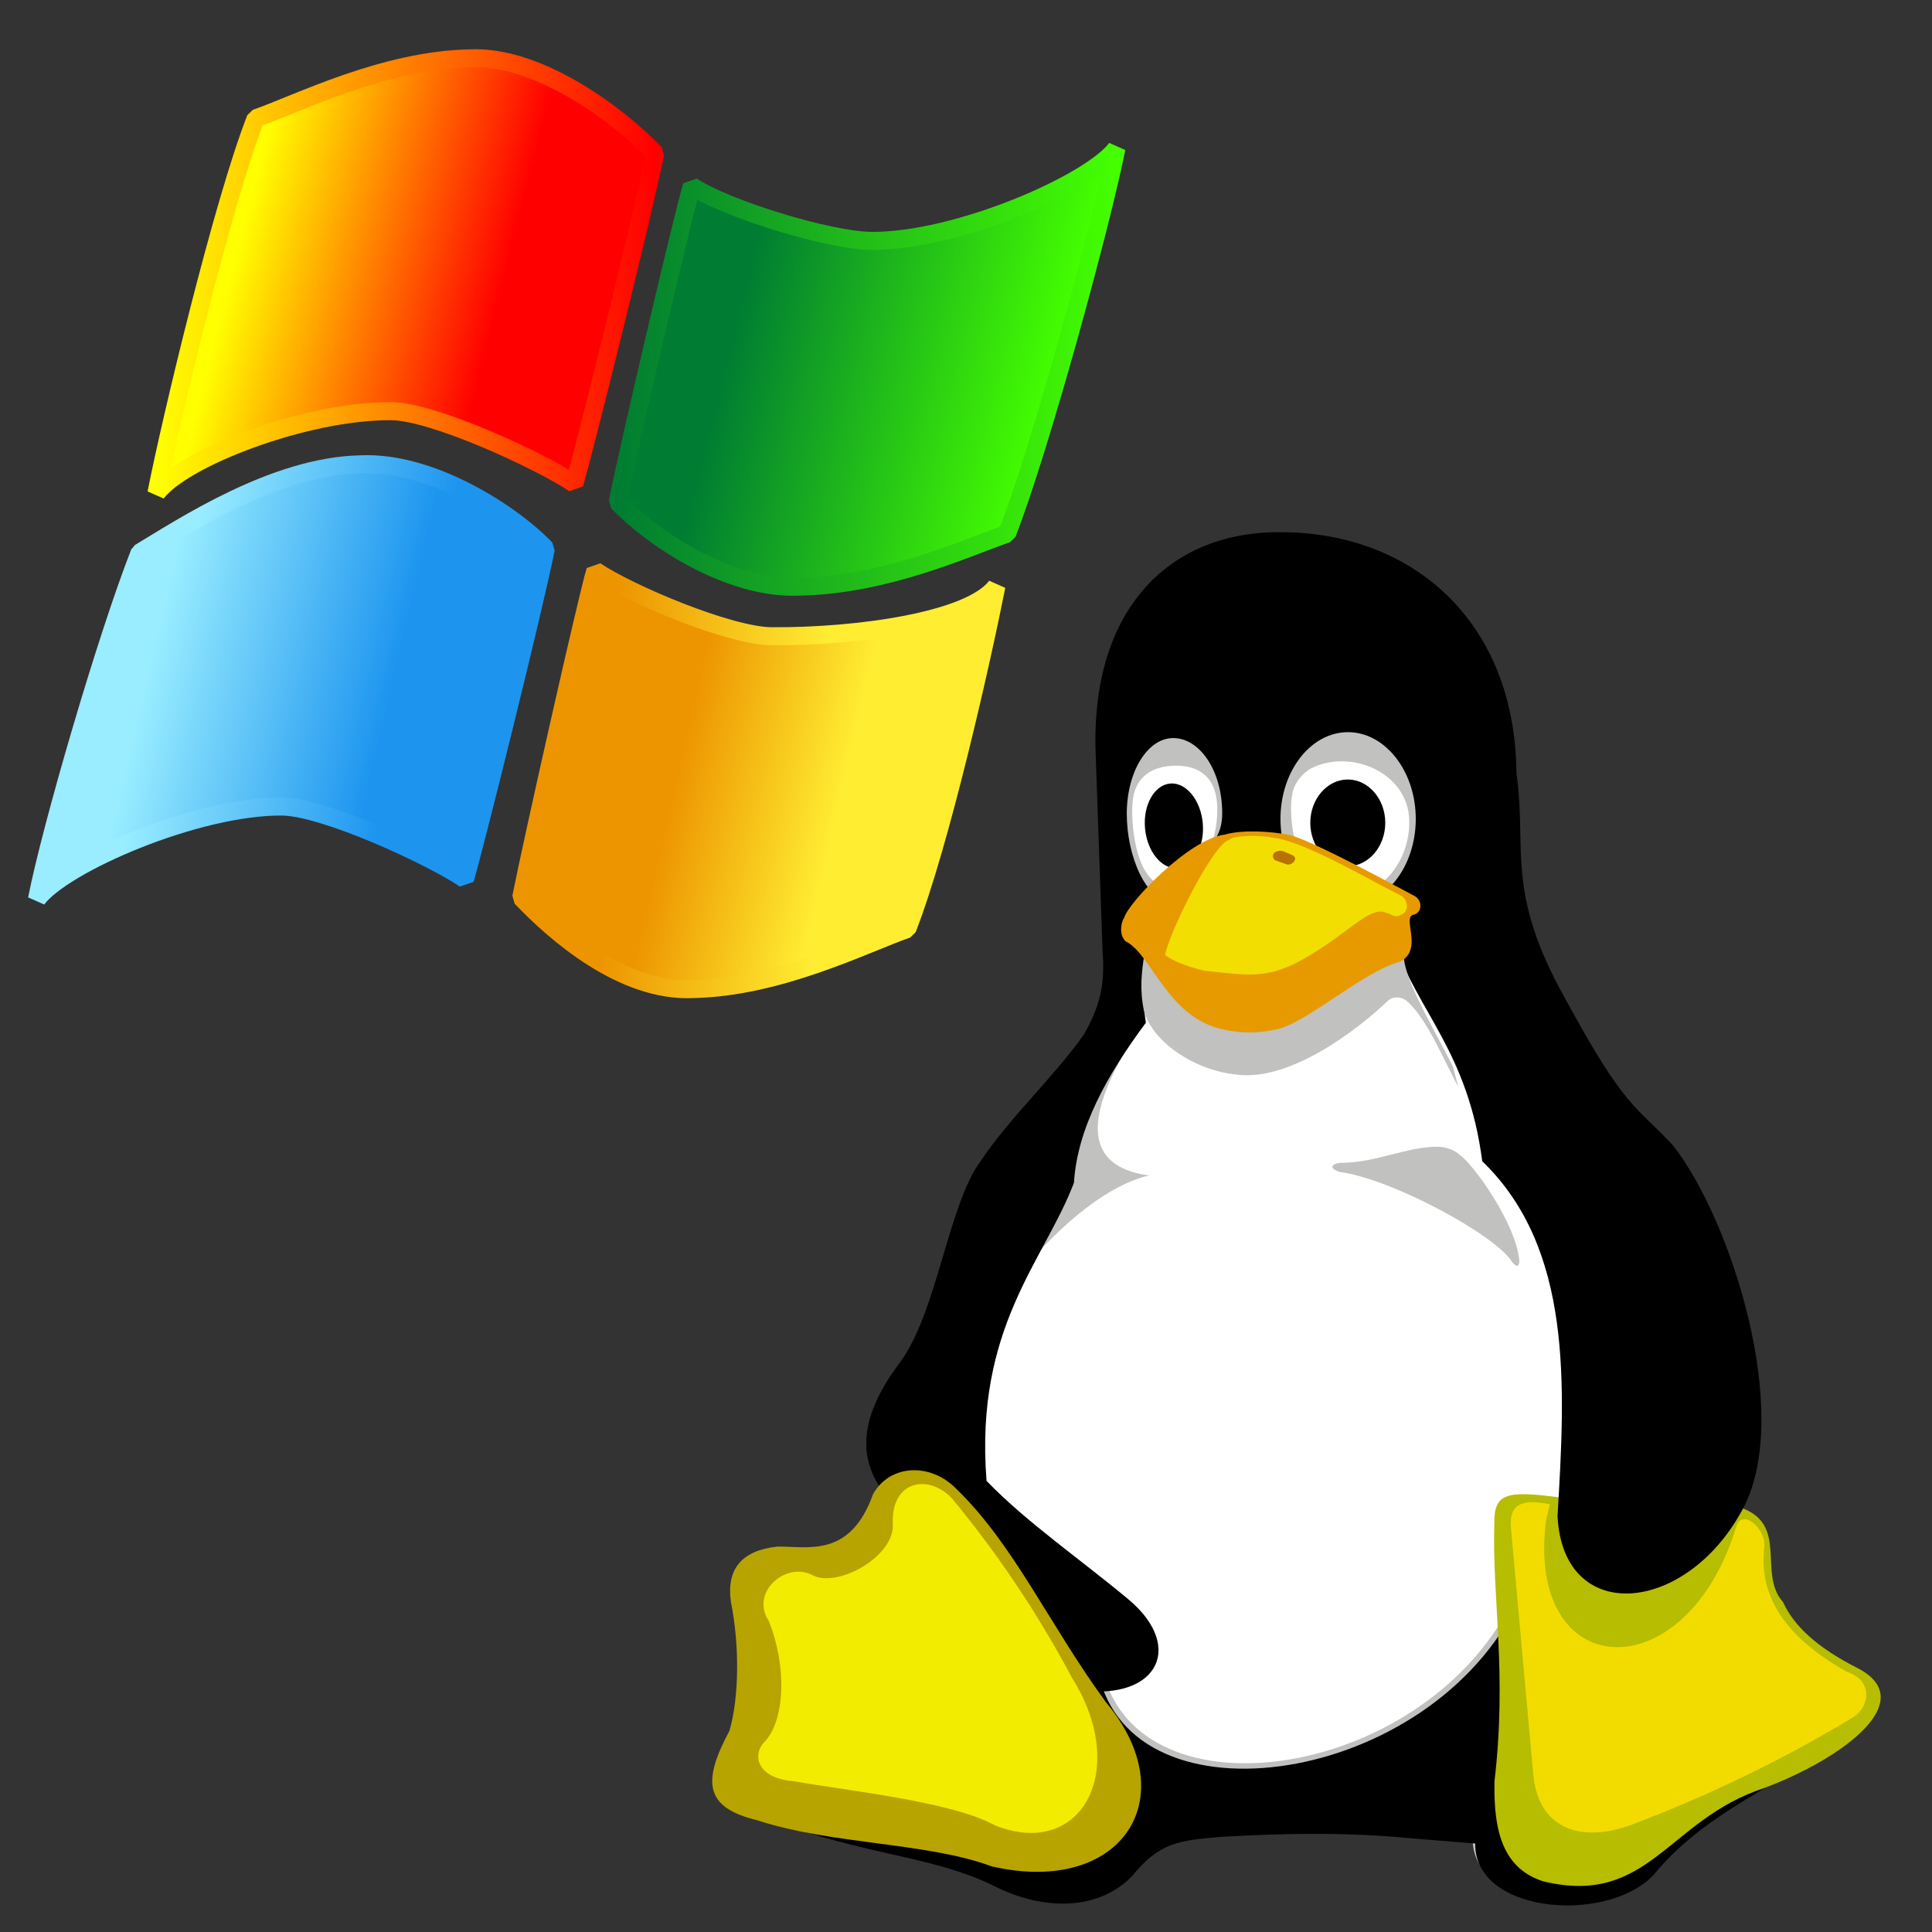
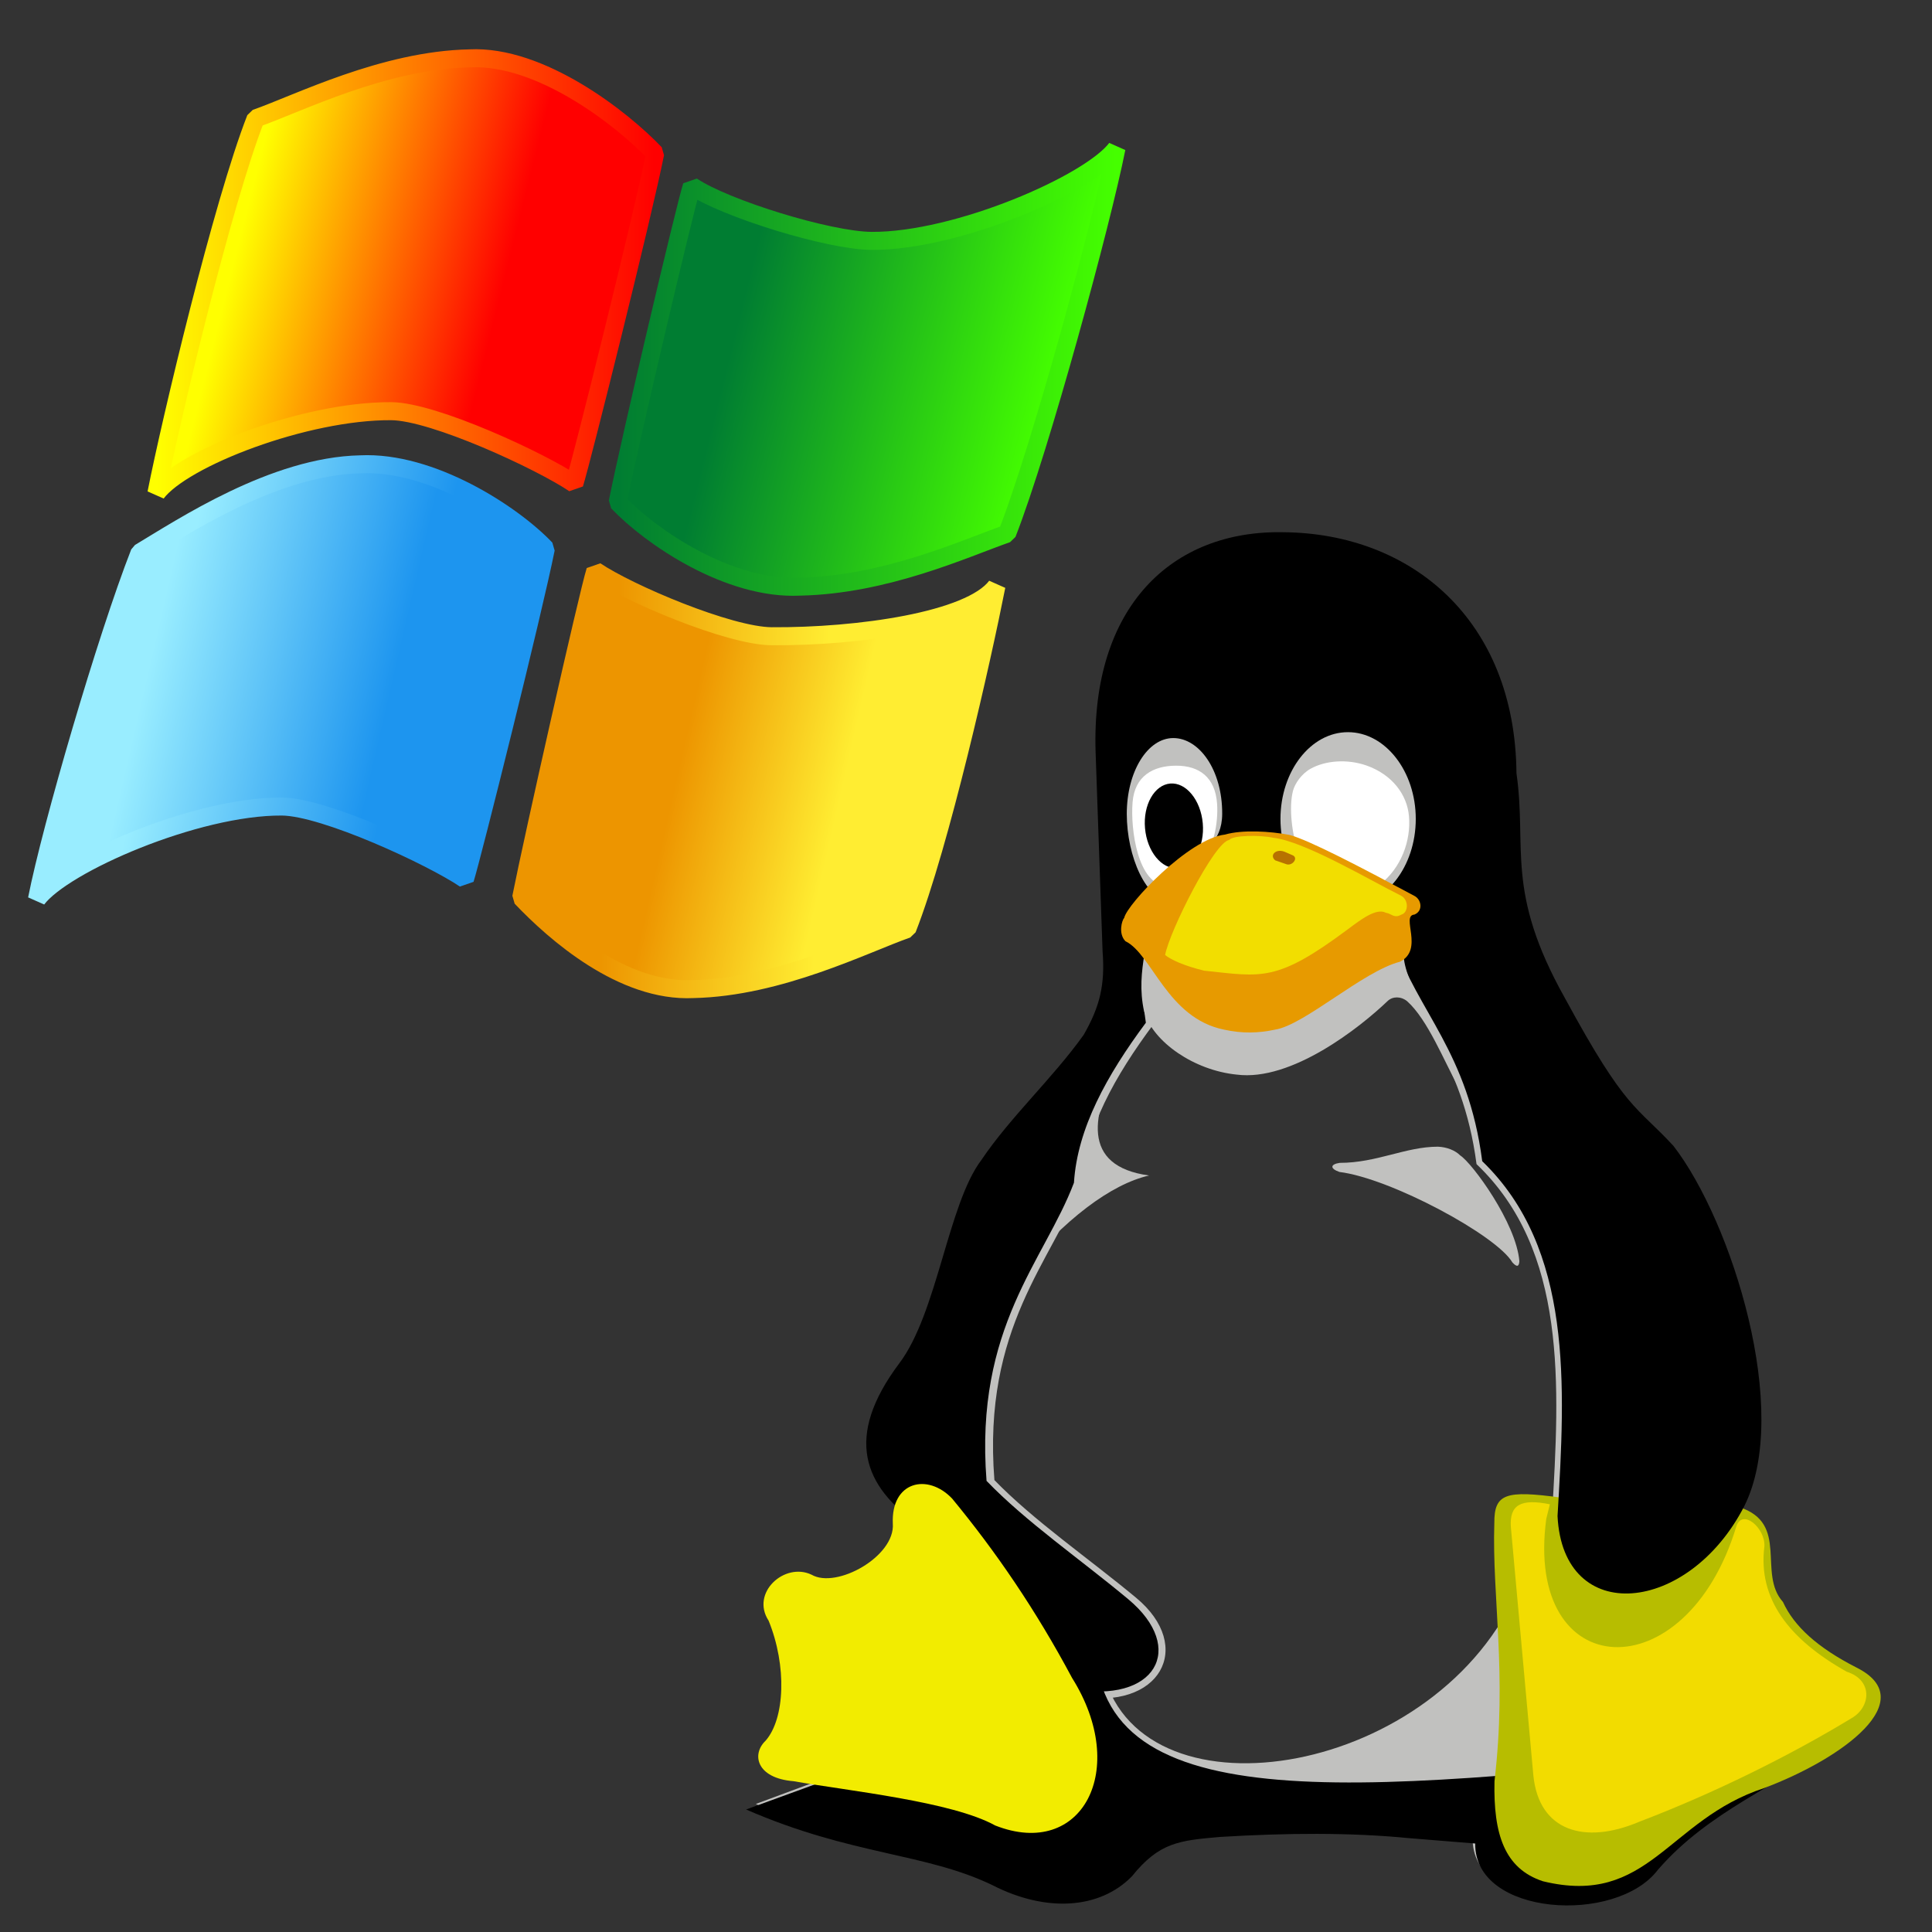
<svg xmlns="http://www.w3.org/2000/svg" xmlns:xlink="http://www.w3.org/1999/xlink" version="1.0" x="0" y="0" width="437.5" height="437.5" id="svg633">
  <rect width="100%" height="100%" fill="#333333" stroke="none" />
  <defs id="defs635">
    <linearGradient id="linearGradient583">
      <stop style="stop-color:#ffff00;stop-opacity:1;" offset="0" id="stop584" />
      <stop style="stop-color:#ff0000;stop-opacity:1;" offset="1" id="stop585" />
    </linearGradient>
    <linearGradient id="linearGradient578">
      <stop style="stop-color:#99edff;stop-opacity:1;" offset="0" id="stop579" />
      <stop style="stop-color:#1d95ef;stop-opacity:1;" offset="1" id="stop580" />
    </linearGradient>
    <linearGradient id="linearGradient573">
      <stop style="stop-color:#ffed32;stop-opacity:1;" offset="0" id="stop574" />
      <stop style="stop-color:#ed9500;stop-opacity:1;" offset="1" id="stop575" />
    </linearGradient>
    <linearGradient id="linearGradient566">
      <stop style="stop-color:#007d32;stop-opacity:1;" offset="0" id="stop567" />
      <stop style="stop-color:#45ff00;stop-opacity:1;" offset="1" id="stop568" />
    </linearGradient>
    <linearGradient x1="0.229" y1="0.437" x2="0.866" y2="0.578" id="linearGradient569" xlink:href="#linearGradient566" />
    <linearGradient x1="0.658" y1="0.609" x2="0.316" y2="0.539" id="linearGradient576" xlink:href="#linearGradient573" />
    <linearGradient x1="0.206" y1="0.531" x2="0.677" y2="0.625" id="linearGradient581" xlink:href="#linearGradient578" />
    <linearGradient x1="0.161" y1="0.438" x2="0.69" y2="0.555" id="linearGradient586" xlink:href="#linearGradient583" />
    <linearGradient id="linearGradient587" xlink:href="#linearGradient583" />
    <linearGradient x1="0.228" y1="0.572" x2="0.705" y2="0.667" id="linearGradient588" xlink:href="#linearGradient578" />
    <linearGradient x1="-3.82577809e-8" y1="-1.148672e-8" x2="1" y2="-1.148672e-8" id="linearGradient589" xlink:href="#linearGradient566" />
    <linearGradient x1="0.637" y1="0.453" x2="0.187" y2="0.434" id="linearGradient590" xlink:href="#linearGradient573" />
  </defs>
  <path d="M 139.88 113.713 C 142.572 100.114 155.048 47.222 156.663 42.122 C 164.202 47.222 187.685 54.483 197.361 54.548 C 216.782 54.674 246.897 41.515 252.82 33.582 C 249.589 50.015 235.59 101.579 228.052 120.845 C 218.36 124.245 200.651 132.437 181.116 132.841 C 165.085 133.638 147.418 121.646 139.88 113.713 z " style="font-size:12;fill:url(#linearGradient569);fill-rule:evenodd;stroke:url(#linearGradient589);stroke-width:4.081;stroke-linecap:round;stroke-linejoin:bevel;" id="path570" />
  <path d="M 118.027 203.242 C 120.719 189.643 133.196 134.347 134.811 129.247 C 142.349 134.347 165.071 144.012 174.747 144.077 C 194.168 144.203 219.714 140.66 225.637 132.727 C 222.406 149.16 212.976 191.108 205.438 210.374 C 195.746 213.774 176.514 223.569 156.979 223.973 C 140.948 224.77 125.565 211.175 118.027 203.242 z " style="font-size:12;fill:url(#linearGradient576);fill-rule:evenodd;stroke:url(#linearGradient590);stroke-width:4.081;stroke-linecap:round;stroke-linejoin:bevel;" id="path572" />
  <path d="M 123.596 124.276 C 120.904 137.875 106.905 193.973 105.289 199.073 C 97.751 193.973 73.506 182.705 63.83 182.64 C 44.409 182.514 14.294 195.673 8.372 203.606 C 11.602 187.173 24.079 144.424 31.617 125.158 C 41.308 119.354 62.064 105.553 81.598 105.148 C 97.629 104.351 116.058 116.343 123.596 124.276 z " style="font-size:12;fill:url(#linearGradient581);fill-rule:evenodd;stroke:url(#linearGradient588);stroke-width:4.081;stroke-linecap:round;stroke-linejoin:bevel;" id="path577" />
  <path d="M 148.364 34.747 C 145.672 48.347 131.673 104.444 130.057 109.544 C 122.519 104.444 98.274 93.176 88.598 93.111 C 69.177 92.985 41.347 103.74 35.424 111.673 C 38.655 95.24 50.369 46.08 57.907 26.814 C 67.599 23.415 86.831 13.62 106.366 13.215 C 122.397 12.418 140.826 26.814 148.364 34.747 z " style="font-size:12;fill:url(#linearGradient586);fill-rule:evenodd;stroke:url(#linearGradient587);stroke-width:4.081;stroke-linecap:round;stroke-linejoin:bevel;" id="path582" />
  <g transform="matrix(0.536,0,0,0.53,188.979,-25.291)" style="font-size:12;fill:#c1c1bf;" id="g6">
    <path d="M 329.336 727.552 C 315.224 726.328 304.136 715.816 303.128 694.936 C 306.368 639.496 309.608 582.112 271.232 545.104 C 265.256 499.024 244.016 482.104 234.008 452.512 L 218.24 441.208 L 237.104 411.688 L 245.168 411.904 L 323.936 571.168 L 340.424 651.448 L 329.336 727.552 z " id="path7" />
  </g>
  <g transform="matrix(0.536,0,0,0.53,188.979,-25.291)" style="font-size:12;fill:#c1c1bf;" id="g8">
    <path d="M 136.232 439.696 C 133.856 455.248 132.56 470.512 134.792 485.272 C 118.376 507.592 105.92 530.128 104.48 553.312 C 92.024 586.504 62.432 614.584 67.544 680.104 C 84.176 697.456 107.432 713.584 127.376 730.36 C 152.432 751.312 137.528 778.96 102.248 772.408 C 94.4 763.768 76.616 709.624 42.92 676.288 L 49.544 632.584 L 81.368 547.408 L 120.968 484.048 L 125.36 456.688 L 119.816 386.776 L 124.424 361.216 L 136.232 439.696 L 136.232 439.696 z " id="path9" />
  </g>
-   <path d="M 257.316 207.418 C 246.372 249.079 222.307 286.408 217.349 307.239 C 212.391 328.069 218.588 367.279 230.984 388.11 C 243.38 408.941 307.837 417.518 322.712 405.265 C 337.587 393.011 398.325 294.985 371.055 274.155 C 343.784 253.324 351.222 188.382 327.67 189.607 C 304.118 190.833 258.555 211.094 257.316 207.418 z " style="font-size:12;fill:#ffffff;fill-rule:evenodd;stroke-width:1;" id="path787" />
  <g transform="matrix(0.536,0,0,0.53,188.979,-25.291)" style="font-size:12;fill:#c1c1bf;" id="g10">
    <path d="M 115.64 341.416 C 116.576 336.376 117.8 331.624 119.312 327.16 L 121.688 342.784 L 115.64 341.416 z " id="path11" />
  </g>
  <path d="M 253.807 239.834 C 247.055 252.192 244.701 264.092 260.213 266.19 C 251.685 268.135 241.074 275.954 230.347 289.114 L 230.579 262.376 L 243.351 241.321 L 253.807 239.834 z " style="font-size:12;fill:#c1c1bf;" id="path13" />
  <g transform="matrix(0.536,0,0,0.53,188.979,-25.291)" style="font-size:12;fill:#c1c1bf;" id="g14">
    <path d="M -33.256 818.488 C 10.52 838.144 41.408 837.064 69.272 850.96 C 91.304 862.552 113.552 861.184 126.944 847.144 C 138.32 832.456 146.744 831.736 163.52 830.224 C 190.952 828.568 217.736 828.28 241.928 830.8 L 269.576 833.032 C 269.072 864.064 328.04 867.88 345.392 844.336 C 366.344 819.424 395.144 808.264 419.84 790.192 L 289.304 725.536 C 255.824 806.464 131.048 827.632 113.768 763.264 L -33.256 818.488 z " id="path15" />
  </g>
-   <path d="M 168.957 409.758 C 192.803 420.171 209.665 419.561 224.868 426.96 C 236.868 433.063 248.984 432.377 256.315 424.901 C 262.528 417.158 267.12 416.776 276.264 415.975 C 291.197 415.06 305.821 414.945 319.017 416.242 L 334.066 417.463 C 333.796 433.902 365.976 435.886 375.43 423.413 C 386.851 410.216 402.556 404.342 416.022 394.73 L 344.831 360.516 C 326.58 403.35 258.553 414.564 249.138 380.503 L 168.957 409.758 z " style="font-size:12;" id="path19" />
+   <path d="M 168.957 409.758 C 192.803 420.171 209.665 419.561 224.868 426.96 C 236.868 433.063 248.984 432.377 256.315 424.901 C 262.528 417.158 267.12 416.776 276.264 415.975 C 291.197 415.06 305.821 414.945 319.017 416.242 L 334.066 417.463 C 333.796 433.902 365.976 435.886 375.43 423.413 C 386.851 410.216 402.556 404.342 416.022 394.73 C 326.58 403.35 258.553 414.564 249.138 380.503 L 168.957 409.758 z " style="font-size:12;" id="path19" />
  <path d="M 393.874 341.293 C 405.295 344.992 397.925 356.282 403.752 362.767 C 406.26 368.259 411.546 373.103 420.382 377.604 C 435.161 384.965 417.411 398.163 399.469 404.914 C 377.591 412.085 373.346 431.843 349.384 426.007 C 340.703 423.146 338.156 415.365 338.426 403.35 C 341.32 378.786 337.847 361.66 338.388 344.916 C 338.349 338.203 340.934 337.402 353.629 339.156 C 355.134 359.486 377.822 360.02 393.874 341.293 z " style="font-size:12;fill:#b7bd00;" id="path21" />
  <path d="M 370.992 412.619 C 388.125 406.096 405.411 397.514 419.34 389.047 C 423.623 386.567 424.202 380.465 418.183 378.558 C 405.141 371.234 398.041 362.08 399.546 350.18 C 399.777 346.022 394.607 341.598 393.218 345.564 C 381.835 383.402 345.101 381.38 350.156 343.924 C 350.426 342.818 350.696 341.712 350.966 340.644 C 344.368 339.309 341.822 340.758 342.13 345.755 L 347.224 402.015 C 348.497 414.831 359.031 417.654 370.992 412.619 z " style="font-size:12;fill:#f2dc00;" id="path23" />
  <path d="M 378.941 259.477 C 392.176 276.565 405.72 319.627 394.993 341.064 C 382.414 365.551 353.938 368.45 352.703 343.314 C 354.478 313.563 356.175 282.782 335.648 262.948 C 332.445 238.193 321.024 229.115 315.66 213.248 L 297.834 200.432 L 260.56 205.2 C 259.055 214.24 258.168 223.051 259.479 231.595 C 250.643 243.495 243.968 255.51 243.196 267.83 C 236.521 285.49 220.662 300.48 223.402 335.342 C 232.315 344.611 244.778 353.193 255.466 362.118 C 268.894 373.294 261.602 385.957 242.695 382.448 C 231.235 369.937 219.389 357.656 207.89 345.183 C 195.62 336.563 191.067 325.502 203.646 308.719 C 212.25 297.352 214.681 272.674 222.206 262.719 C 228.804 252.916 238.412 244.144 245.396 234.341 C 249.1 227.895 250.258 222.936 249.679 215.461 L 248.097 170.262 C 247.055 137.459 265.306 119.99 290.695 120.524 C 319.48 120.791 343.095 140.244 343.404 175.106 C 345.834 192.079 340.78 201.805 354.401 226.064 C 368.253 251.619 370.414 250.246 378.941 259.477 z " style="font-size:12;" id="path25" />
  <path d="M 329.011 241.512 L 330.207 246.051 C 327.082 240.482 323.339 230.908 318.632 226.713 C 317.204 225.568 315.352 225.606 314.233 226.674 C 307.982 232.663 292.47 244.945 280.046 243.343 C 270.476 242.389 261.139 236.019 259.094 229.115 C 258.013 224.157 258.515 220.076 259.171 215.918 L 317.976 214.965 C 316.779 220.076 324.612 232.701 329.011 241.512 z " style="font-size:12;fill:#c1c1bf;" id="path27" />
  <path d="M 265.692 167.134 C 271.557 167.134 276.805 174.343 276.766 184.298 C 276.727 190.973 272.329 192.689 269.01 195.626 C 267.544 196.962 267.197 204.17 265.383 204.17 C 259.557 204.17 255.158 193.91 255.158 184.298 C 255.158 174.724 259.865 167.134 265.692 167.134 z " style="font-size:12;fill:#c1c1bf;" id="path803" />
  <path d="M 266.348 173.389 C 271.557 173.389 275.184 175.983 275.608 182.01 C 275.917 186.167 274.798 192.842 271.866 194.253 C 270.515 194.902 265.846 200.737 264.226 200.661 C 257.627 200.356 255.968 187.731 256.47 181.704 C 256.933 175.678 261.177 173.389 266.348 173.389 z " style="font-size:12;fill:#ffffff;" id="path31" />
  <path d="M 264.997 177.433 C 268.586 177.127 271.904 181.17 272.367 186.434 C 272.83 191.698 270.245 196.275 266.656 196.58 C 263.068 196.885 259.75 192.842 259.287 187.54 C 258.824 182.277 261.409 177.738 264.997 177.433 z " style="font-size:12;" id="path33" />
  <path d="M 305.242 165.799 C 313.693 165.799 320.599 174.648 320.599 185.442 C 320.599 196.275 313.693 205.086 305.242 205.086 C 296.792 205.086 289.962 196.275 289.962 185.442 C 289.962 174.648 296.792 165.799 305.242 165.799 z " style="font-size:12;fill:#c1c1bf;" id="path792" />
  <path d="M 309.448 173.351 C 315.275 175.411 318.632 179.95 319.056 184.794 C 319.558 190.363 317.281 196.656 312.381 200.356 C 310.992 201.386 294.94 195.131 294.014 192.766 C 292.625 189.371 291.776 182.849 292.818 178.996 C 293.242 177.471 294.67 175.258 296.792 174.076 C 300.149 172.207 305.088 171.826 309.448 173.351 z " style="font-size:12;fill:#ffffff;" id="path39" />
-   <path d="M 305.204 176.517 C 309.873 176.517 313.693 180.942 313.693 186.32 C 313.693 191.736 309.873 196.16 305.204 196.16 C 300.535 196.16 296.715 191.736 296.715 186.32 C 296.715 180.942 300.535 176.517 305.204 176.517 z " style="font-size:12;" id="path41" />
  <path d="M 277.383 188.99 C 281.358 187.845 287.647 188.227 292.007 189.066 C 296.368 190.21 307.982 196.275 320.291 202.874 C 321.873 203.674 322.336 206.268 320.291 207.107 C 317.127 207.336 322.567 215.041 317.011 217.787 C 308.676 219.923 295.326 232.167 288.728 233.159 C 285.062 233.96 281.28 234.074 277.19 233.159 C 264.303 230.565 260.907 216.071 254.849 213.134 C 253.19 211.417 254.039 208.442 254.579 207.832 C 255.235 204.743 269.203 189.905 277.383 188.99 z " style="font-size:12;fill:#e79a00;" id="path45" />
  <path d="M 288.342 189.714 C 295.326 190.477 310.143 199.288 317.281 202.835 C 319.056 203.789 318.94 206.649 317.358 207.107 C 315.66 208.061 315.159 206.878 313.808 206.688 C 311.647 205.543 308.098 208.29 305.281 210.387 C 289.036 222.517 285.795 221.182 272.676 219.809 C 268.123 218.703 265.151 217.329 263.84 216.262 C 264.804 210.922 274.991 190.668 278.348 190.21 C 279.197 189.104 285.409 189.066 288.342 189.714 z " style="font-size:12;fill:#f2de00;" id="path47" />
  <path d="M 291.158 192.995 L 292.818 193.719 C 294.052 194.406 292.548 196.237 291.197 195.665 L 288.766 194.825 C 287.338 193.643 289.036 191.965 291.158 192.995 z " style="font-size:12;fill:#b77200;" id="path49" />
  <path d="M 344.06 285.604 C 343.982 286.825 343.519 287.016 342.478 285.872 C 338.928 279.769 314.966 266.839 303.313 265.389 C 301.114 264.626 301.229 263.634 303.39 263.329 C 311.802 263.329 318.284 259.668 325.615 259.668 C 327.622 259.744 329.551 260.507 330.67 261.651 C 333.41 263.406 343.365 276.984 344.06 285.604 z " style="font-size:12;fill:#c1c1bf;" id="path65" />
-   <path d="M 216.688 337.288 C 229.537 349.684 237.949 368.45 250.412 385.423 C 268.547 407.012 254.077 429.401 224.598 422.65 C 209.82 417.158 188.559 417.768 171.465 412.199 C 159.465 409.3 159.041 403.426 165.176 391.946 C 167.337 384.622 167.53 372.722 165.523 362.805 C 164.443 355.291 167.954 351.095 176.057 350.218 L 176.057 350.218 C 182.925 350.141 192.494 352.888 197.704 338.355 C 201.601 331.413 210.939 331.223 216.688 337.288 z " style="font-size:12;fill:#b7a400;" id="path71" />
  <path d="M 202.18 345.03 C 201.755 335.457 210.051 333.511 215.607 339.347 C 225.524 351.362 234.592 364.636 242.772 379.969 C 255.814 400.718 245.048 421.125 225.37 413.382 C 215.607 407.965 192.263 405.562 179.684 403.35 C 171.272 402.664 170.153 397.247 173.356 394.196 C 177.755 389.199 178.218 377.223 174.05 367 C 169.922 360.669 177.678 353.689 183.774 356.588 C 189.408 359.868 202.72 352.468 202.18 345.03 z " style="font-size:12;fill:#f2ec00;" id="path73" />
</svg>